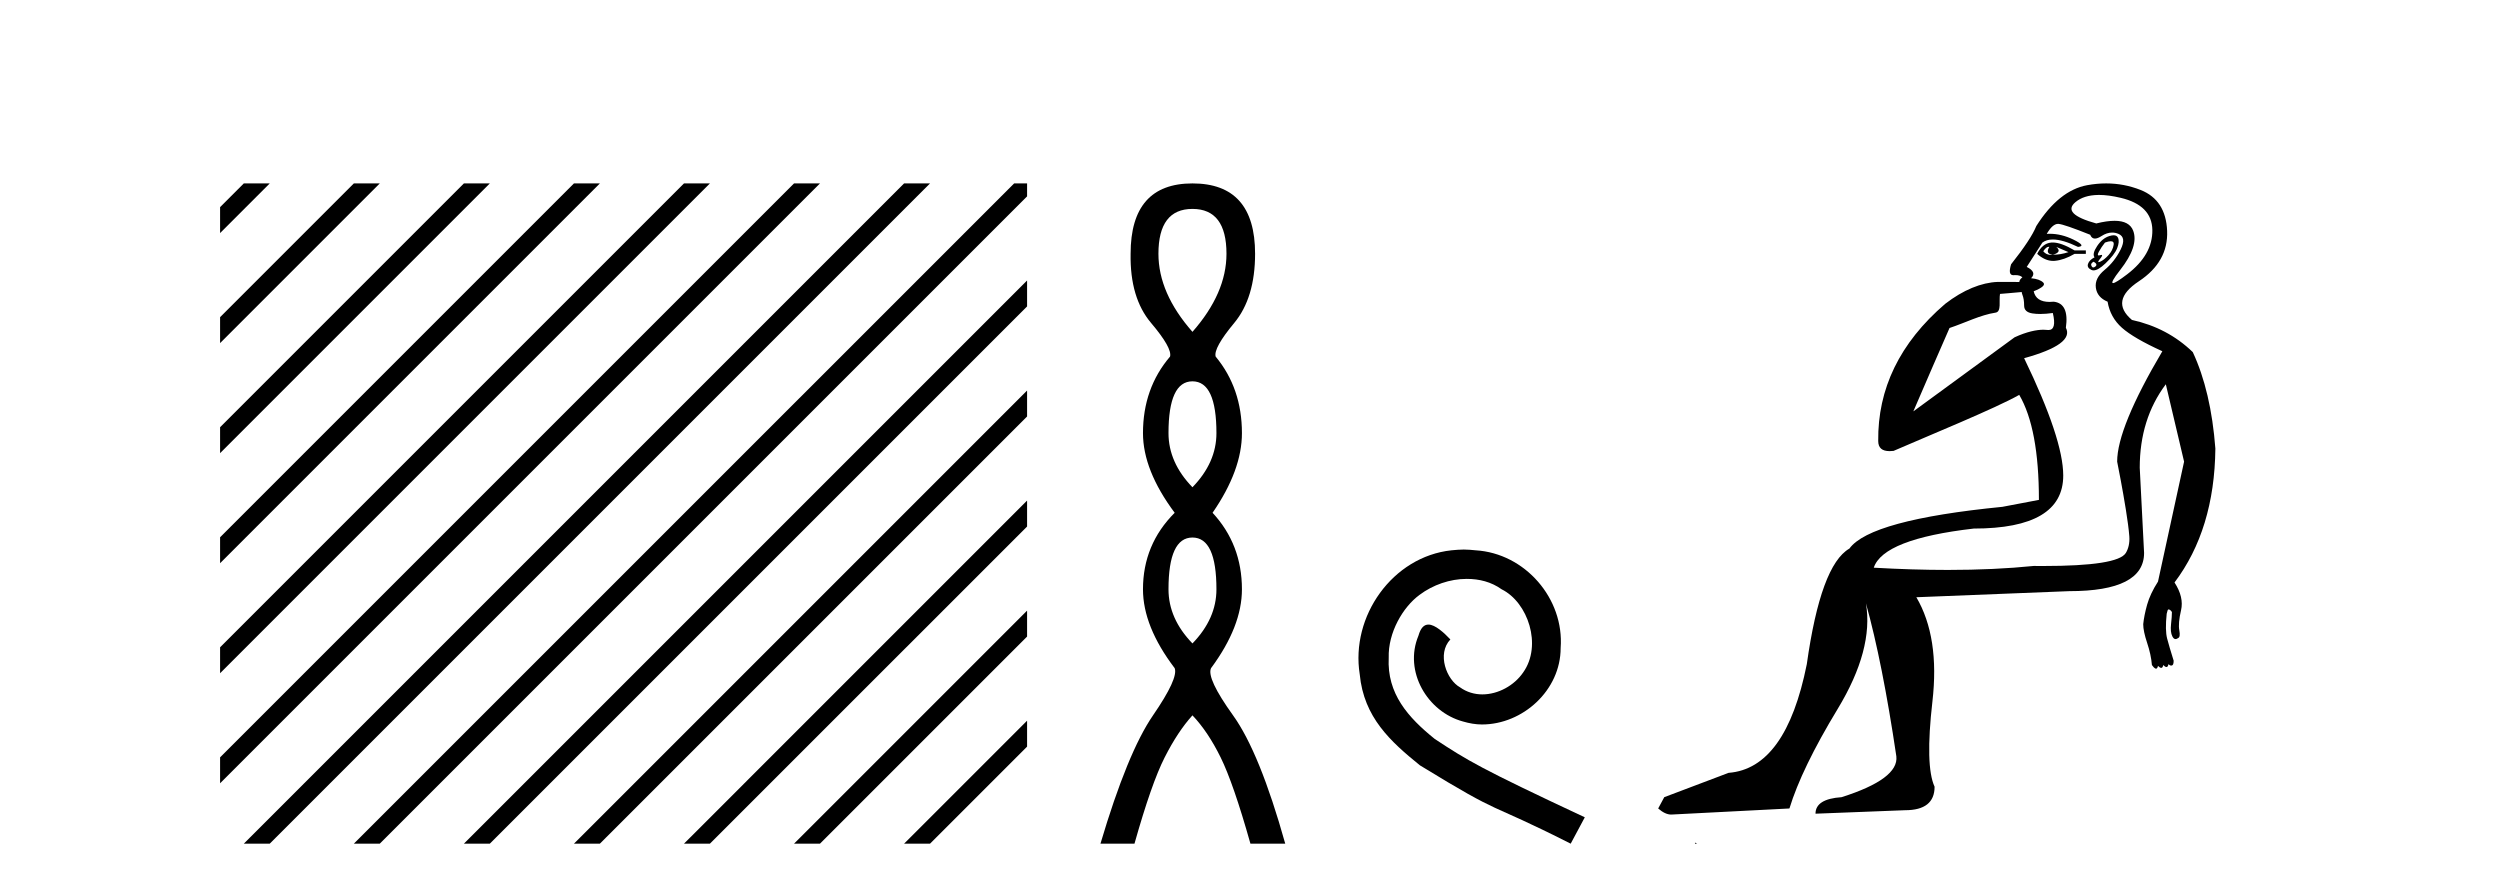
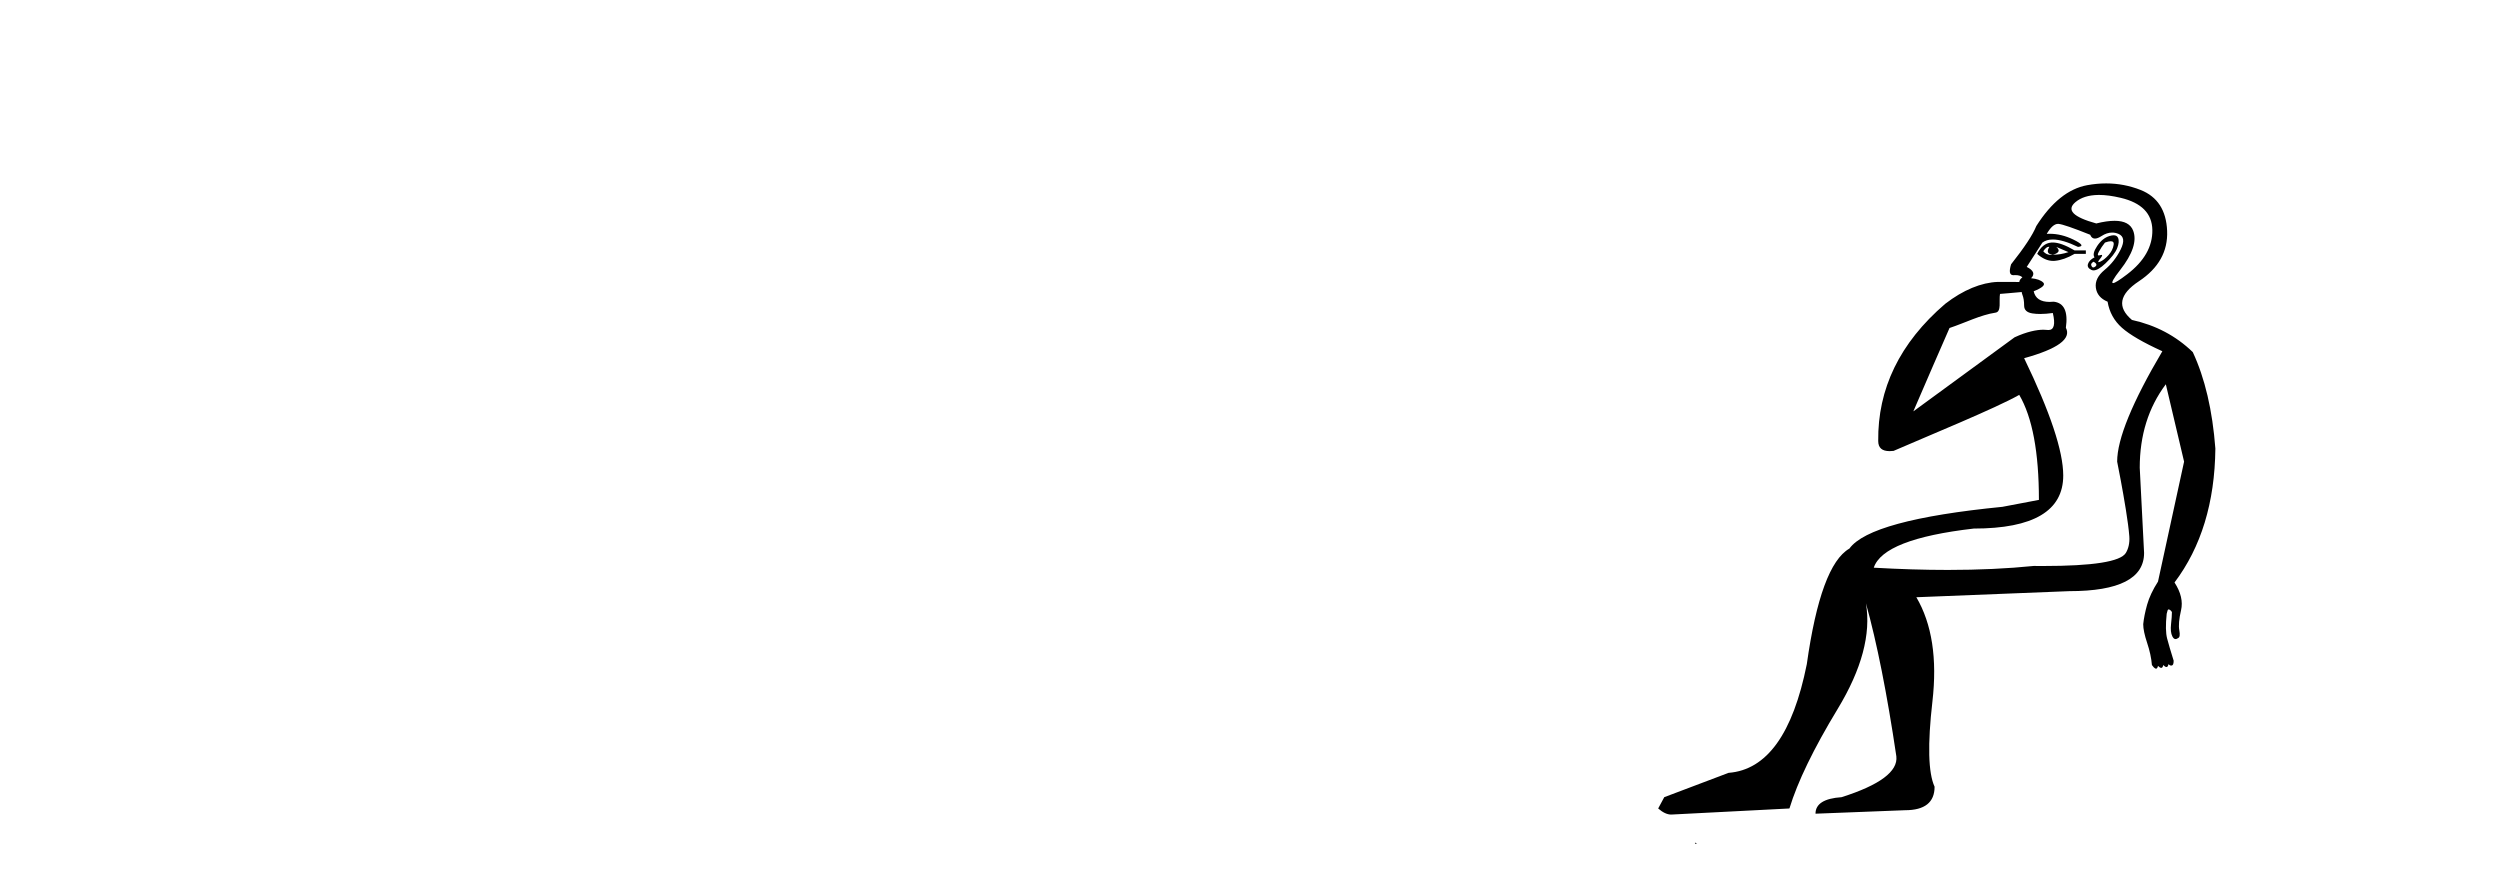
<svg xmlns="http://www.w3.org/2000/svg" width="115.0" height="41.0">
-   <path d="M 11.215 8.437 L 10.124 9.528 L 10.124 10.721 L 12.11 8.735 L 12.408 8.437 ZM 16.277 8.437 L 10.124 14.59 L 10.124 14.59 L 10.124 15.783 L 17.172 8.735 L 17.47 8.437 ZM 21.339 8.437 L 10.124 19.652 L 10.124 19.652 L 10.124 20.845 L 10.124 20.845 L 22.234 8.735 L 22.532 8.437 ZM 26.401 8.437 L 10.124 24.714 L 10.124 24.714 L 10.124 25.907 L 10.124 25.907 L 27.296 8.735 L 27.594 8.437 ZM 31.463 8.437 L 10.124 29.776 L 10.124 29.776 L 10.124 30.969 L 10.124 30.969 L 32.358 8.735 L 32.656 8.437 ZM 36.525 8.437 L 10.124 34.838 L 10.124 34.838 L 10.124 36.031 L 10.124 36.031 L 37.42 8.735 L 37.719 8.437 ZM 41.587 8.437 L 11.513 38.511 L 11.513 38.511 L 11.215 38.809 L 12.408 38.809 L 42.482 8.735 L 42.781 8.437 ZM 46.65 8.437 L 16.575 38.511 L 16.575 38.511 L 16.277 38.809 L 17.47 38.809 L 47.246 9.033 L 47.246 8.437 ZM 47.246 12.902 L 21.637 38.511 L 21.637 38.511 L 21.339 38.809 L 22.532 38.809 L 47.246 14.095 L 47.246 12.902 ZM 47.246 17.964 L 26.7 38.511 L 26.7 38.511 L 26.401 38.809 L 27.594 38.809 L 47.246 19.158 L 47.246 17.964 ZM 47.246 23.026 L 31.762 38.511 L 31.463 38.809 L 32.656 38.809 L 47.246 24.22 L 47.246 23.026 ZM 47.246 28.089 L 36.824 38.511 L 36.525 38.809 L 37.719 38.809 L 47.246 29.282 L 47.246 29.282 L 47.246 28.089 ZM 47.246 33.151 L 41.886 38.511 L 41.587 38.809 L 42.781 38.809 L 47.246 34.344 L 47.246 33.151 Z" style="fill:#000000;stroke:none" />
-   <path d="M 54.853 9.61 Q 56.418 9.61 56.418 11.673 Q 56.418 13.487 54.853 15.265 Q 53.288 13.487 53.288 11.673 Q 53.288 9.61 54.853 9.61 ZM 54.853 17.541 Q 55.956 17.541 55.956 19.924 Q 55.956 21.276 54.853 22.414 Q 53.751 21.276 53.751 19.924 Q 53.751 17.541 54.853 17.541 ZM 54.853 24.726 Q 55.956 24.726 55.956 27.108 Q 55.956 28.46 54.853 29.598 Q 53.751 28.46 53.751 27.108 Q 53.751 24.726 54.853 24.726 ZM 54.853 8.437 Q 52.008 8.437 52.008 11.673 Q 51.972 13.7 52.95 14.856 Q 53.928 16.012 53.822 16.403 Q 52.577 17.862 52.577 19.924 Q 52.577 21.631 54.035 23.588 Q 52.577 25.046 52.577 27.108 Q 52.577 28.816 54.035 30.736 Q 54.213 31.198 53.039 32.906 Q 51.866 34.613 50.621 38.809 L 52.186 38.809 Q 52.968 36.035 53.573 34.844 Q 54.177 33.652 54.853 32.906 Q 55.564 33.652 56.151 34.844 Q 56.738 36.035 57.52 38.809 L 59.121 38.809 Q 57.947 34.613 56.72 32.906 Q 55.493 31.198 55.707 30.736 Q 57.129 28.816 57.129 27.108 Q 57.129 25.046 55.778 23.588 Q 57.129 21.631 57.129 19.924 Q 57.129 17.862 55.92 16.403 Q 55.813 16.012 56.774 14.856 Q 57.734 13.7 57.734 11.673 Q 57.734 8.437 54.853 8.437 Z" style="fill:#000000;stroke:none" />
-   <path d="M 67.332 25.279 C 67.144 25.279 66.956 25.297 66.768 25.314 C 64.052 25.604 62.121 28.354 62.548 31.019 C 62.736 33.001 63.966 34.111 65.316 35.205 C 69.33 37.665 68.203 36.759 72.252 38.809 L 72.901 37.596 C 68.083 35.341 67.503 34.983 65.999 33.992 C 64.769 33.001 63.796 31.908 63.881 30.251 C 63.847 29.106 64.53 27.927 65.299 27.364 C 65.914 26.902 66.7 26.629 67.468 26.629 C 68.049 26.629 68.596 26.766 69.074 27.107 C 70.287 27.705 70.953 29.687 70.065 30.934 C 69.655 31.532 68.92 31.942 68.186 31.942 C 67.827 31.942 67.468 31.839 67.161 31.617 C 66.546 31.276 66.085 30.08 66.717 29.414 C 66.426 29.106 66.016 28.73 65.709 28.73 C 65.504 28.73 65.35 28.884 65.248 29.243 C 64.564 30.883 65.658 32.745 67.298 33.189 C 67.588 33.274 67.878 33.326 68.169 33.326 C 70.048 33.326 71.79 31.754 71.79 29.807 C 71.961 27.534 70.15 25.45 67.878 25.314 C 67.708 25.297 67.52 25.279 67.332 25.279 Z" style="fill:#000000;stroke:none" />
  <path d="M 94.235 11.353 C 94.236 11.353 94.238 11.353 94.239 11.353 C 94.25 11.353 94.26 11.355 94.27 11.358 C 94.137 11.572 94.19 11.692 94.43 11.718 C 94.723 11.638 94.776 11.518 94.59 11.358 L 94.59 11.358 C 94.776 11.438 94.963 11.518 95.15 11.598 C 94.91 11.678 94.67 11.718 94.43 11.718 C 94.399 11.723 94.369 11.725 94.34 11.725 C 94.195 11.725 94.079 11.67 93.99 11.558 C 94.081 11.421 94.163 11.353 94.235 11.353 ZM 94.425 11.155 C 94.399 11.155 94.374 11.156 94.35 11.158 C 94.083 11.185 93.87 11.358 93.71 11.678 C 93.95 11.894 94.195 12.002 94.446 12.002 C 94.474 12.002 94.502 12.001 94.53 11.998 C 94.81 11.971 95.109 11.865 95.429 11.678 L 95.949 11.678 L 95.949 11.518 L 95.429 11.518 C 95.019 11.277 94.685 11.155 94.427 11.155 C 94.426 11.155 94.425 11.155 94.425 11.155 ZM 97.094 11.097 C 97.2 11.097 97.246 11.151 97.229 11.258 C 97.202 11.432 97.122 11.591 96.989 11.738 C 96.856 11.885 96.729 11.985 96.609 12.038 C 96.577 12.052 96.554 12.059 96.539 12.059 C 96.498 12.059 96.521 12.005 96.609 11.898 C 96.703 11.783 96.723 11.725 96.67 11.725 C 96.655 11.725 96.635 11.729 96.609 11.738 C 96.583 11.747 96.562 11.751 96.546 11.751 C 96.485 11.751 96.486 11.693 96.549 11.578 C 96.629 11.431 96.722 11.291 96.829 11.158 C 96.939 11.118 97.026 11.098 97.091 11.097 C 97.092 11.097 97.093 11.097 97.094 11.097 ZM 96.309 12.038 C 96.443 12.118 96.469 12.191 96.389 12.258 C 96.353 12.288 96.321 12.303 96.293 12.303 C 96.259 12.303 96.231 12.281 96.209 12.238 C 96.169 12.158 96.203 12.091 96.309 12.038 ZM 97.227 10.823 C 97.171 10.823 97.105 10.835 97.029 10.859 C 96.816 10.925 96.629 11.078 96.469 11.318 C 96.309 11.558 96.269 11.731 96.349 11.838 C 96.189 11.918 96.089 12.018 96.049 12.138 C 96.009 12.258 96.063 12.351 96.209 12.418 C 96.239 12.431 96.271 12.438 96.305 12.438 C 96.444 12.438 96.625 12.331 96.849 12.118 C 97.129 11.852 97.309 11.618 97.389 11.418 C 97.469 11.218 97.482 11.058 97.429 10.938 C 97.395 10.863 97.331 10.825 97.235 10.823 C 97.232 10.823 97.23 10.823 97.227 10.823 ZM 96.555 8.967 C 96.847 8.967 97.178 9.011 97.549 9.099 C 98.509 9.326 98.995 9.819 99.008 10.578 C 99.021 11.338 98.635 12.018 97.849 12.618 C 97.495 12.888 97.278 13.023 97.2 13.023 C 97.104 13.023 97.213 12.821 97.529 12.418 C 98.102 11.685 98.302 11.085 98.129 10.619 C 98.014 10.311 97.728 10.157 97.271 10.157 C 97.036 10.157 96.755 10.197 96.429 10.279 C 95.363 9.985 95.043 9.659 95.47 9.299 C 95.723 9.086 96.07 8.975 96.511 8.968 C 96.526 8.968 96.54 8.967 96.555 8.967 ZM 92.999 13.433 C 93.002 13.471 93.012 13.512 93.03 13.558 C 93.084 13.691 93.11 13.858 93.11 14.058 C 93.11 14.258 93.237 14.377 93.49 14.417 C 93.599 14.434 93.719 14.443 93.85 14.443 C 94.024 14.443 94.217 14.428 94.43 14.398 L 94.43 14.398 C 94.554 14.92 94.487 15.181 94.228 15.181 C 94.21 15.181 94.19 15.18 94.17 15.177 C 94.119 15.17 94.061 15.167 93.999 15.167 C 93.685 15.167 93.229 15.258 92.67 15.517 L 88.013 18.924 C 88.658 17.419 89.221 16.136 89.678 15.088 C 90.404 14.846 91.099 14.487 91.798 14.381 C 92.077 14.339 91.945 13.834 92 13.52 C 92.072 13.519 92.631 13.464 92.999 13.433 ZM 94.669 10.298 C 94.671 10.298 94.672 10.298 94.674 10.298 C 94.679 10.298 94.684 10.298 94.69 10.299 C 94.863 10.312 95.35 10.479 96.149 10.799 C 96.194 10.916 96.266 10.975 96.367 10.975 C 96.449 10.975 96.549 10.936 96.669 10.859 C 96.834 10.751 96.997 10.698 97.157 10.698 C 97.255 10.698 97.352 10.718 97.449 10.758 C 97.702 10.865 97.735 11.105 97.549 11.479 C 97.362 11.852 97.116 12.165 96.809 12.418 C 96.503 12.671 96.369 12.944 96.409 13.237 C 96.449 13.531 96.629 13.744 96.949 13.878 C 97.029 14.357 97.249 14.757 97.609 15.077 C 97.969 15.397 98.588 15.757 99.468 16.157 C 98.082 18.503 97.389 20.195 97.389 21.235 C 97.389 21.235 97.462 21.594 97.555 22.096 C 97.702 22.887 97.902 24.031 97.949 24.674 C 97.972 24.993 97.9 25.25 97.789 25.434 C 97.543 25.838 96.274 26.036 93.995 26.036 C 93.851 26.036 93.703 26.035 93.55 26.034 C 92.347 26.156 91.03 26.217 89.601 26.217 C 88.528 26.217 87.392 26.182 86.193 26.114 C 86.486 25.234 88.019 24.634 90.791 24.314 C 93.537 24.314 94.909 23.501 94.909 21.875 C 94.909 20.755 94.31 18.956 93.11 16.477 C 94.656 16.05 95.296 15.584 95.03 15.077 C 95.136 14.331 94.95 13.931 94.47 13.878 C 94.403 13.884 94.34 13.888 94.281 13.888 C 93.864 13.888 93.62 13.724 93.55 13.398 C 93.95 13.238 94.096 13.104 93.99 12.998 C 93.883 12.891 93.697 12.825 93.43 12.798 C 93.617 12.611 93.55 12.438 93.23 12.278 L 93.95 11.158 C 94.075 11.064 94.235 11.017 94.429 11.017 C 94.732 11.017 95.119 11.131 95.589 11.358 C 95.856 11.332 95.783 11.218 95.37 11.018 C 95.005 10.842 94.645 10.754 94.291 10.754 C 94.244 10.754 94.197 10.755 94.15 10.758 C 94.329 10.451 94.502 10.298 94.669 10.298 ZM 96.884 8.437 C 96.598 8.437 96.306 8.464 96.009 8.519 C 95.143 8.679 94.363 9.305 93.67 10.398 C 93.51 10.798 93.123 11.385 92.51 12.158 C 92.408 12.492 92.441 12.658 92.61 12.658 C 92.617 12.658 92.624 12.658 92.631 12.658 C 92.657 12.656 92.683 12.655 92.707 12.655 C 92.854 12.655 92.962 12.689 93.03 12.758 C 92.941 12.824 92.894 12.896 92.888 12.971 L 91.899 12.968 C 91.147 12.995 90.31 13.333 89.477 13.978 C 87.38 15.778 86.371 17.894 86.398 20.286 C 86.398 20.609 86.582 20.752 86.923 20.752 C 86.979 20.752 87.04 20.748 87.104 20.741 C 88.649 20.068 91.811 18.777 92.885 18.164 C 93.489 19.195 93.79 20.806 93.79 22.995 L 92.111 23.314 C 88.059 23.714 85.713 24.354 85.073 25.234 C 84.193 25.74 83.54 27.513 83.113 30.552 C 82.473 33.751 81.274 35.417 79.514 35.551 L 76.556 36.67 L 76.276 37.19 C 76.489 37.376 76.689 37.47 76.875 37.47 L 82.314 37.19 C 82.687 35.964 83.426 34.438 84.533 32.611 C 85.639 30.785 86.073 29.166 85.833 27.753 L 85.833 27.753 C 86.339 29.566 86.805 31.912 87.232 34.791 C 87.312 35.484 86.472 36.111 84.713 36.67 C 83.913 36.724 83.513 36.977 83.513 37.43 L 87.632 37.27 C 88.538 37.27 88.991 36.91 88.991 36.19 C 88.698 35.55 88.665 34.244 88.891 32.272 C 89.118 30.299 88.871 28.699 88.152 27.473 L 95.189 27.193 C 97.482 27.193 98.628 26.607 98.628 25.434 L 98.428 21.515 C 98.428 20.022 98.828 18.742 99.628 17.676 L 100.468 21.235 L 99.268 26.753 C 99.028 27.127 98.862 27.48 98.768 27.813 C 98.675 28.146 98.615 28.446 98.588 28.713 C 98.588 28.926 98.648 29.212 98.768 29.572 C 98.888 29.932 98.962 30.272 98.988 30.592 C 99.042 30.672 99.095 30.725 99.148 30.752 C 99.159 30.757 99.169 30.76 99.179 30.76 C 99.217 30.76 99.247 30.718 99.268 30.632 C 99.329 30.693 99.378 30.723 99.417 30.723 C 99.463 30.723 99.493 30.679 99.508 30.592 C 99.569 30.653 99.618 30.683 99.657 30.683 C 99.703 30.683 99.734 30.64 99.748 30.552 C 99.791 30.595 99.833 30.616 99.876 30.616 C 99.887 30.616 99.897 30.615 99.908 30.612 C 99.961 30.599 99.988 30.526 99.988 30.392 C 99.855 29.966 99.755 29.626 99.688 29.373 C 99.621 29.119 99.615 28.739 99.668 28.233 C 99.695 28.099 99.722 28.033 99.748 28.033 C 99.802 28.033 99.855 28.073 99.908 28.153 C 99.908 28.286 99.895 28.473 99.868 28.713 C 99.841 28.953 99.861 29.139 99.928 29.273 C 99.969 29.356 100.019 29.398 100.076 29.398 C 100.111 29.398 100.148 29.383 100.188 29.353 C 100.268 29.326 100.288 29.206 100.248 28.993 C 100.208 28.779 100.235 28.473 100.328 28.073 C 100.421 27.673 100.321 27.247 100.028 26.794 C 101.254 25.167 101.881 23.114 101.907 20.635 C 101.774 18.876 101.427 17.396 100.868 16.197 C 100.095 15.45 99.162 14.957 98.069 14.717 C 97.376 14.131 97.482 13.538 98.389 12.938 C 99.295 12.338 99.728 11.565 99.688 10.619 C 99.648 9.672 99.242 9.046 98.469 8.739 C 97.961 8.538 97.434 8.437 96.886 8.437 C 96.885 8.437 96.885 8.437 96.884 8.437 ZM 77.969 38.759 C 77.967 38.775 77.971 38.793 77.969 38.809 C 77.979 38.809 77.988 38.809 77.995 38.809 C 78.014 38.809 78.027 38.809 78.047 38.809 C 78.054 38.809 78.061 38.809 78.07 38.809 C 78.042 38.787 77.997 38.78 77.969 38.759 Z" style="fill:#000000;stroke:none" />
</svg>